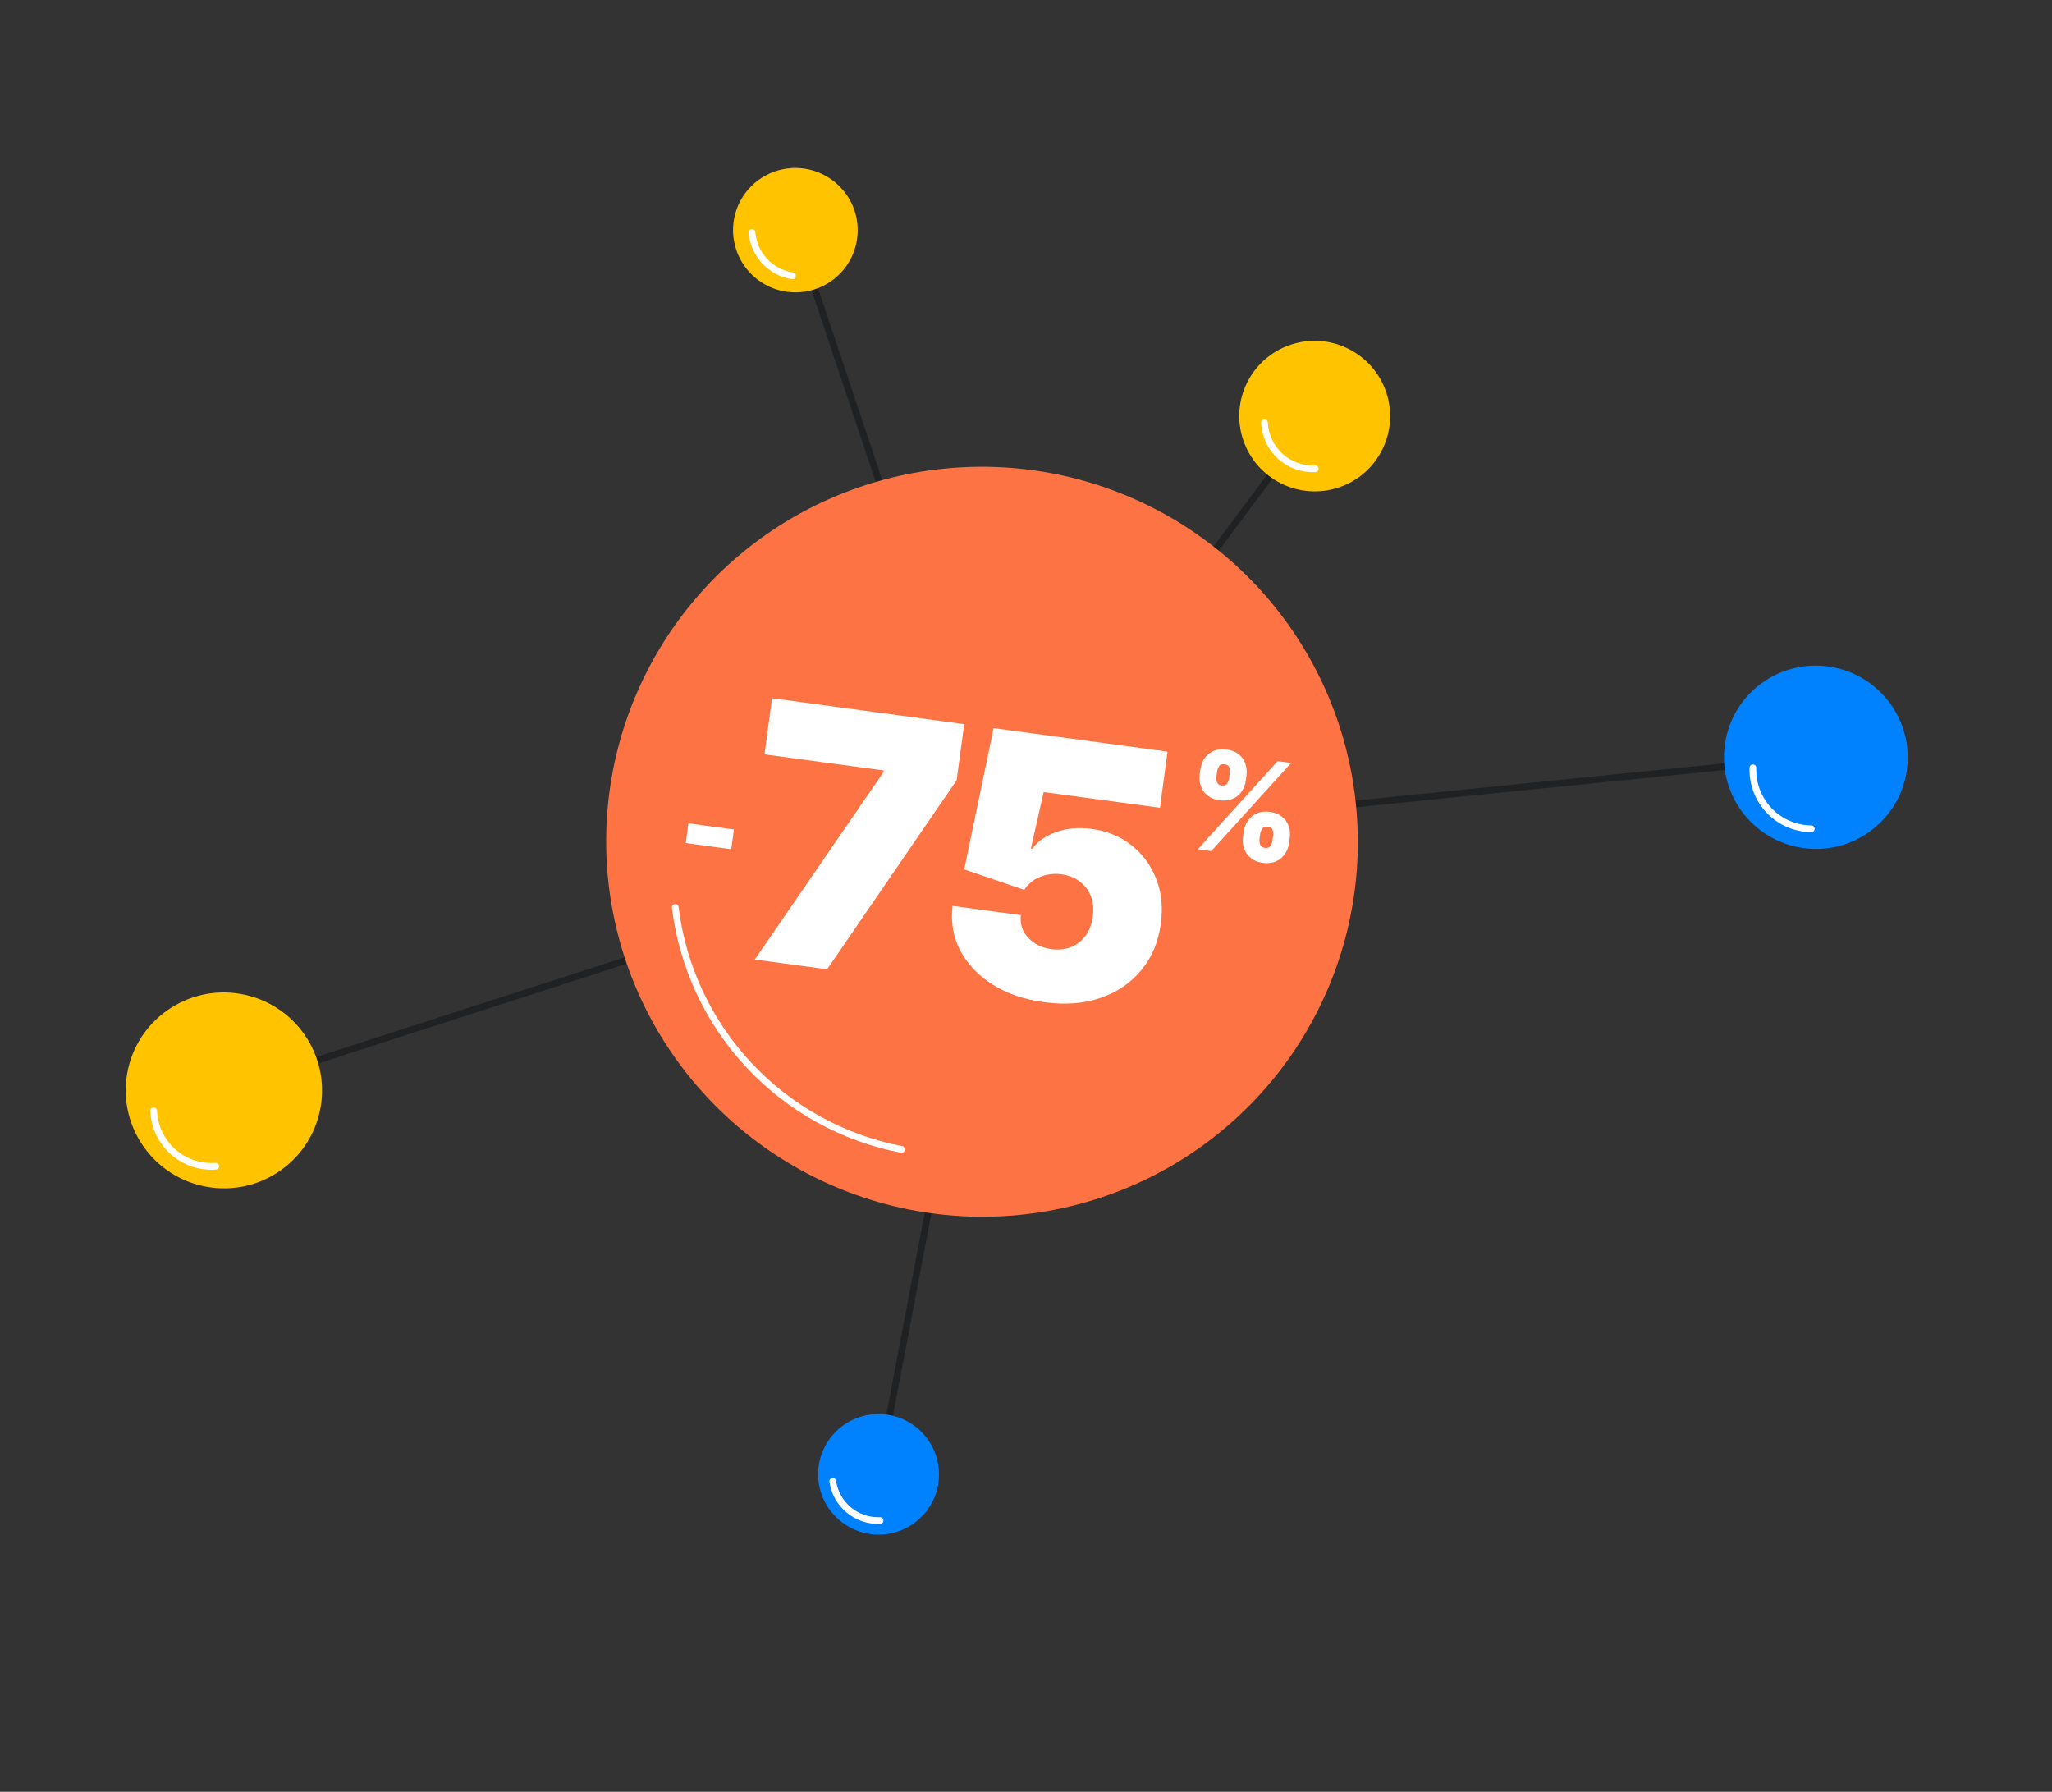
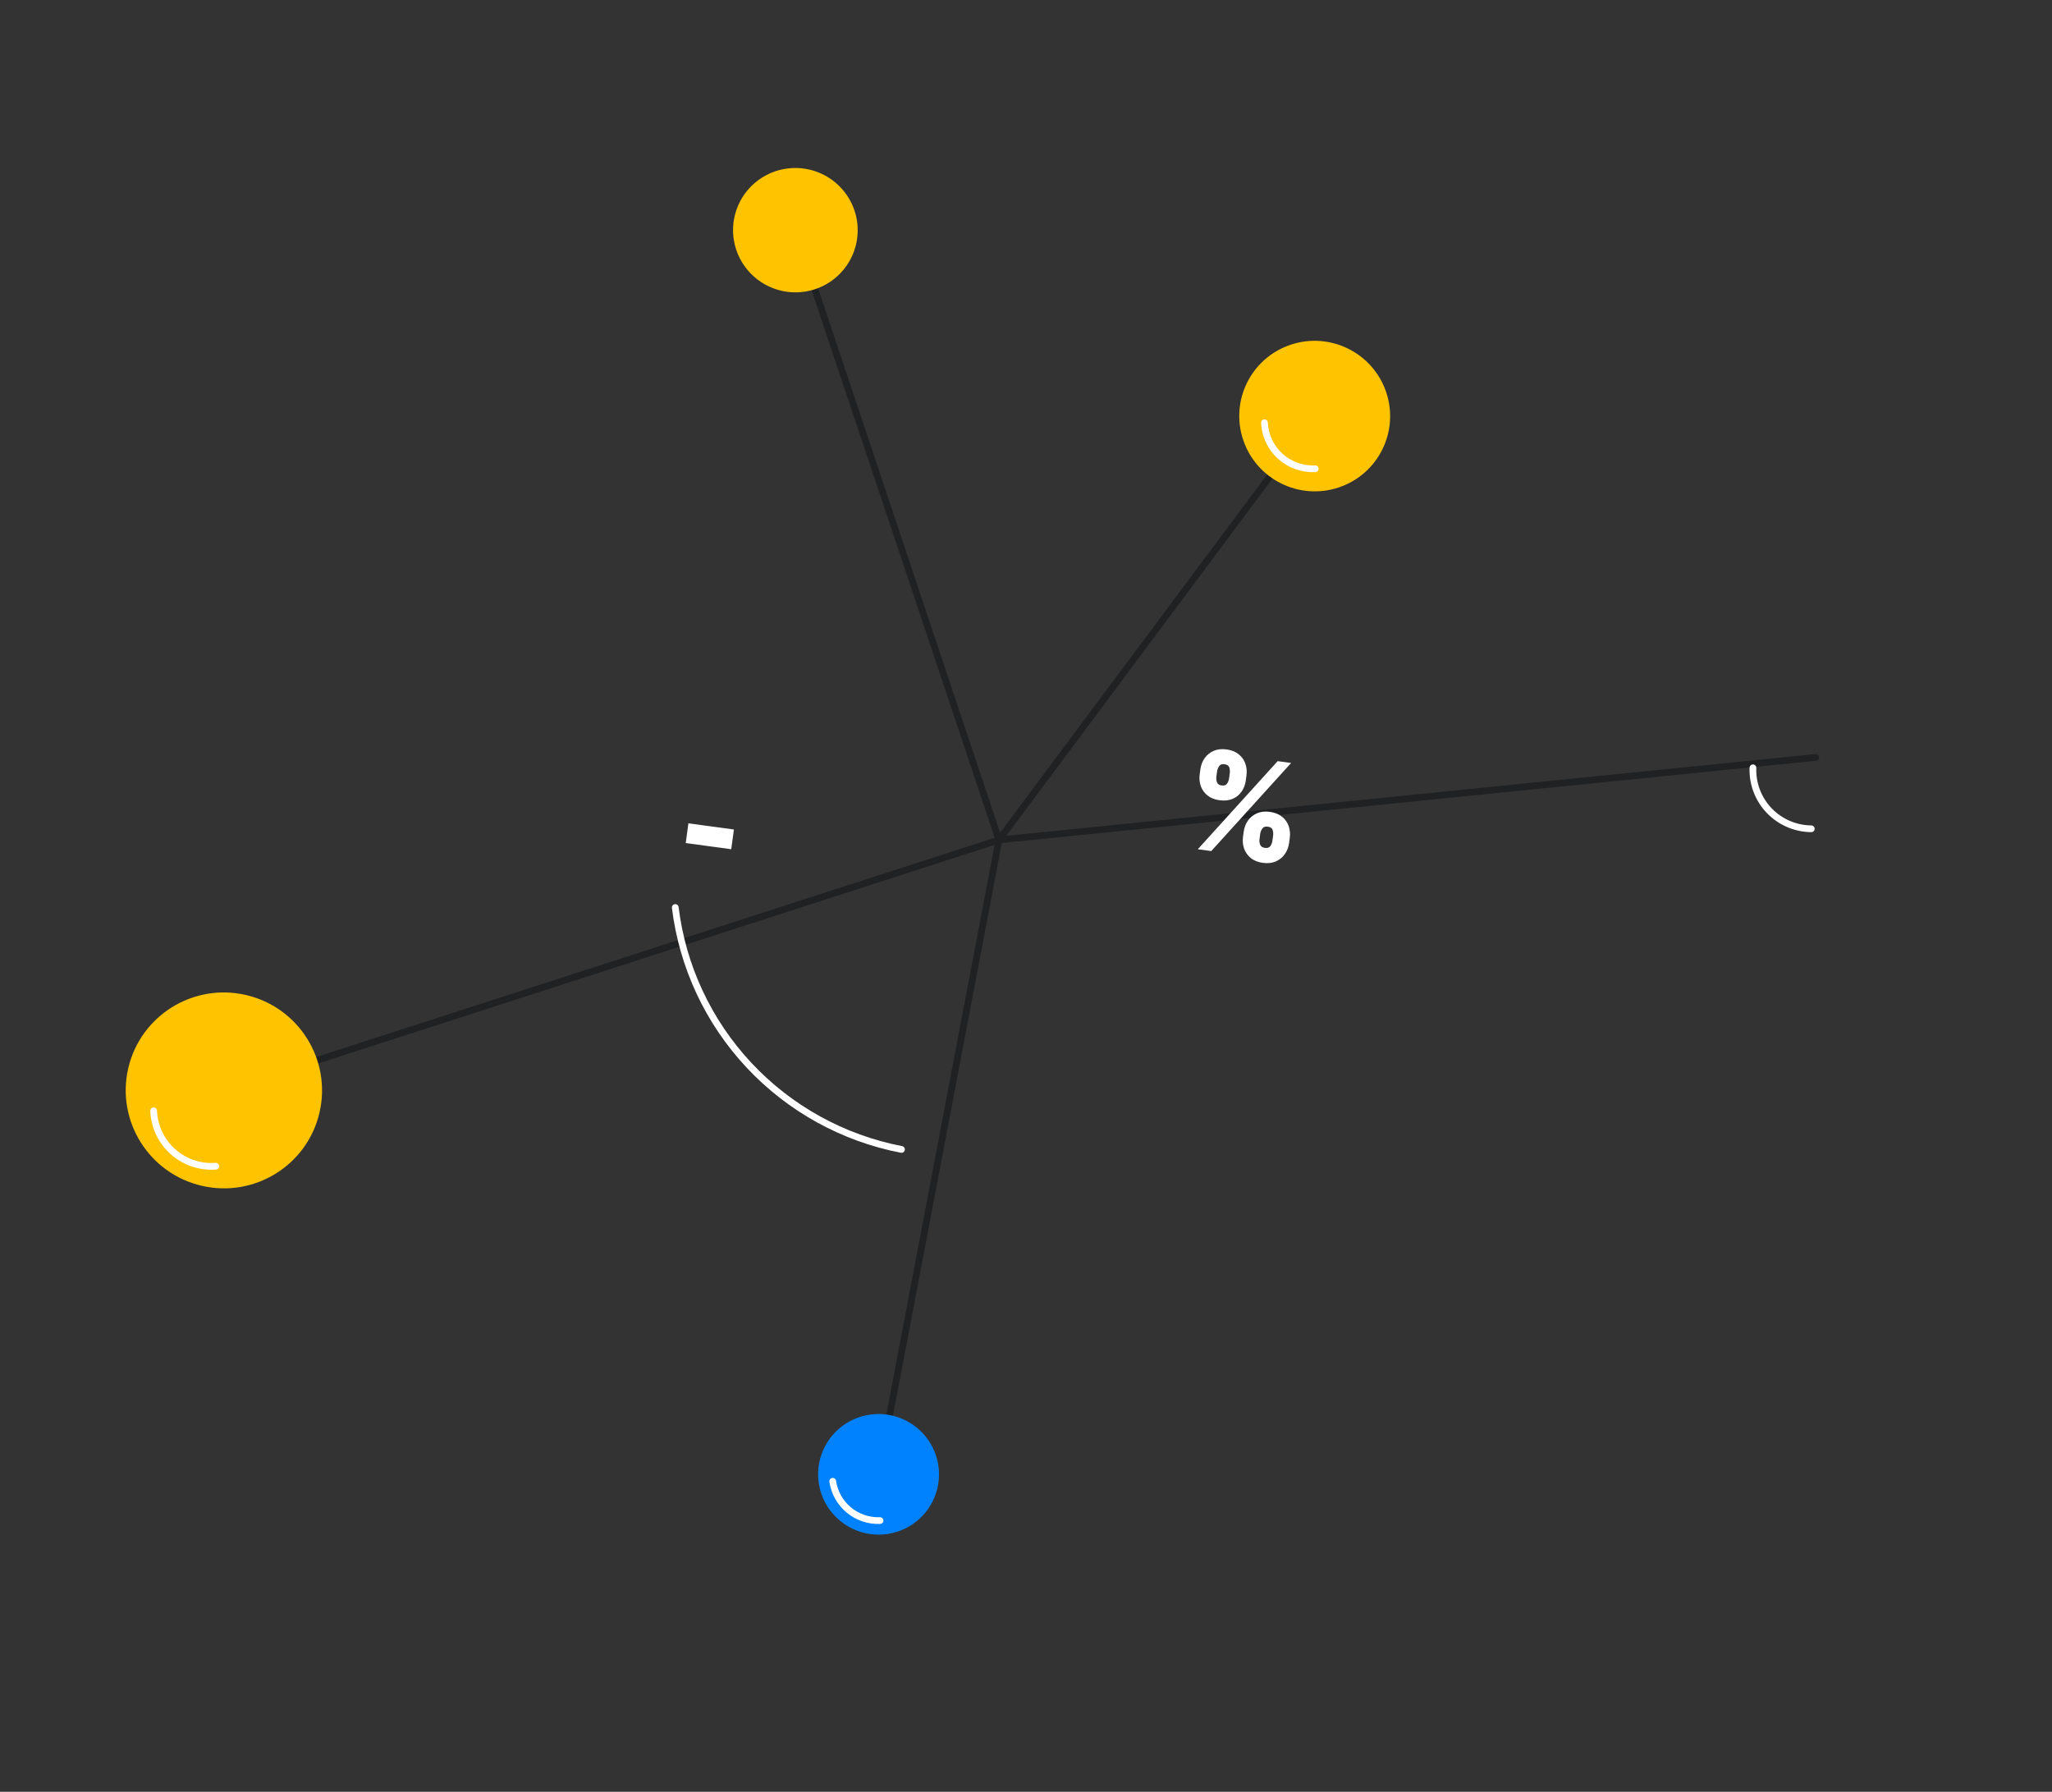
<svg xmlns="http://www.w3.org/2000/svg" width="457" height="399" viewBox="0 0 457 399" fill="none">
  <rect x="0" y="0" width="457" height="399" fill="#333333" stroke="none" />
  <g clip-path="url(#clip0_3095_539)">
    <path d="M49.86 242.818L222.476 187.04L195.621 328.352" stroke="#1F2123" stroke-width="1.5" stroke-linecap="round" stroke-linejoin="round" />
    <path d="M292.774 92.734L222.476 187.04L177.098 51.293" stroke="#1F2123" stroke-width="1.5" stroke-linecap="round" stroke-linejoin="round" />
    <path d="M404.386 168.663L222.476 187.04" stroke="#1F2123" stroke-width="1.5" stroke-linecap="round" stroke-linejoin="round" />
-     <path d="M213.978 104.069C197.449 104.982 181.567 110.765 168.343 120.687C155.119 130.609 145.145 144.224 139.684 159.81C134.223 175.396 133.519 192.253 137.662 208.249C141.805 224.245 150.609 238.661 162.959 249.675C175.31 260.688 190.653 267.804 207.047 270.122C223.442 272.44 240.152 269.857 255.063 262.698C269.975 255.54 282.419 244.127 290.821 229.905C299.223 215.683 303.206 199.29 302.266 182.799C301.653 171.848 298.882 161.124 294.112 151.238C289.341 141.353 282.665 132.501 274.465 125.188C266.264 117.876 256.701 112.247 246.322 108.623C235.943 104.999 224.952 103.451 213.978 104.069Z" fill="#FE7343" />
    <path d="M200.767 255.962C187.742 253.447 175.848 246.877 166.795 237.196C157.742 227.515 151.997 215.222 150.387 202.086" stroke="white" stroke-width="1.5" stroke-linecap="round" stroke-linejoin="round" />
    <path d="M44.977 264.069C56.745 266.774 68.471 259.452 71.168 247.715C73.866 235.978 66.513 224.27 54.745 221.566C42.977 218.861 31.251 226.184 28.553 237.921C25.856 249.658 33.209 261.365 44.977 264.069Z" fill="#FFC300" />
    <path d="M48.049 259.697C46.324 259.826 44.589 259.605 42.95 259.05C41.311 258.494 39.801 257.614 38.51 256.463C37.219 255.312 36.173 253.914 35.436 252.351C34.699 250.788 34.285 249.093 34.219 247.368" stroke="white" stroke-width="1.5" stroke-linecap="round" stroke-linejoin="round" />
-     <path d="M400.316 188.621C411.386 190.889 422.192 183.776 424.453 172.735C426.713 161.693 419.571 150.904 408.501 148.636C397.431 146.369 386.625 153.481 384.364 164.523C382.104 175.564 389.246 186.353 400.316 188.621Z" fill="#0082FF" />
    <path d="M403.389 184.557C401.636 184.542 399.903 184.175 398.293 183.479C396.683 182.784 395.229 181.773 394.017 180.507C392.805 179.24 391.86 177.745 391.238 176.108C390.616 174.472 390.329 172.728 390.395 170.979" stroke="white" stroke-width="1.5" stroke-linecap="round" stroke-linejoin="round" />
    <path d="M298.184 108.535C306.971 105.576 311.682 96.068 308.706 87.298C305.73 78.528 296.194 73.818 287.407 76.777C278.62 79.736 273.909 89.244 276.885 98.013C279.86 106.783 289.396 111.494 298.184 108.535Z" fill="#FFC300" />
    <path d="M292.905 104.381C291.487 104.452 290.069 104.243 288.733 103.765C287.396 103.287 286.168 102.55 285.117 101.596C284.067 100.643 283.216 99.492 282.613 98.209C282.011 96.927 281.668 95.538 281.605 94.124" stroke="white" stroke-width="1.5" stroke-linecap="round" stroke-linejoin="round" />
    <path d="M176.337 37.429C173.597 37.583 170.966 38.545 168.775 40.191C166.584 41.838 164.933 44.096 164.029 46.681C163.125 49.265 163.01 52.059 163.697 54.711C164.385 57.362 165.844 59.752 167.892 61.578C169.939 63.403 172.482 64.583 175.2 64.969C177.917 65.354 180.688 64.927 183.16 63.742C185.633 62.556 187.697 60.666 189.092 58.31C190.487 55.953 191.15 53.237 190.998 50.503C190.897 48.684 190.437 46.903 189.645 45.261C188.853 43.62 187.744 42.15 186.382 40.935C185.02 39.721 183.432 38.786 181.709 38.184C179.985 37.583 178.16 37.326 176.337 37.429Z" fill="#FFC300" />
-     <path d="M176.492 61.421C174.122 61.056 171.942 59.906 170.306 58.156C168.669 56.406 167.669 54.158 167.469 51.774" stroke="white" stroke-width="1.5" stroke-linecap="round" stroke-linejoin="round" />
    <path d="M194.889 314.906C192.232 315.056 189.68 315.988 187.556 317.585C185.432 319.182 183.83 321.371 182.954 323.877C182.077 326.383 181.965 329.093 182.632 331.664C183.299 334.235 184.714 336.552 186.699 338.323C188.685 340.093 191.151 341.238 193.786 341.611C196.421 341.984 199.108 341.57 201.505 340.421C203.903 339.272 205.905 337.439 207.257 335.154C208.61 332.869 209.253 330.235 209.105 327.584C209.007 325.82 208.561 324.093 207.793 322.501C207.025 320.909 205.95 319.484 204.63 318.306C203.309 317.129 201.769 316.222 200.098 315.639C198.426 315.055 196.656 314.806 194.889 314.906Z" fill="#0082FF" />
    <path d="M195.991 338.609C193.463 338.71 190.986 337.872 189.04 336.256C187.094 334.641 185.817 332.363 185.457 329.864" stroke="white" stroke-width="1.5" stroke-linecap="round" stroke-linejoin="round" />
-     <path d="M168.098 213.673L196.786 171.909L196.832 171.571L170.255 167.982L171.943 155.482L214.736 161.261L213.048 173.761L184.202 215.847L168.098 213.673ZM232.535 223.177C228.105 222.578 224.278 221.269 221.054 219.247C217.851 217.209 215.45 214.678 213.852 211.652C212.273 208.63 211.706 205.323 212.153 201.733L227.356 203.786C227.143 205.784 227.699 207.473 229.022 208.856C230.364 210.241 232.067 211.073 234.132 211.352C235.727 211.568 237.18 211.42 238.491 210.909C239.805 210.379 240.894 209.532 241.759 208.369C242.623 207.205 243.158 205.787 243.365 204.114C243.612 202.427 243.472 200.917 242.945 199.585C242.42 198.233 241.593 197.138 240.465 196.297C239.338 195.438 237.978 194.901 236.382 194.685C234.731 194.462 233.146 194.659 231.63 195.276C230.134 195.877 228.963 196.837 228.116 198.156L214.742 193.598L221.283 162.145L260.022 167.376L258.334 179.876L232.433 176.378L229.588 188.952L229.926 188.997C231.063 187.374 232.816 186.139 235.185 185.293C237.557 184.428 240.207 184.194 243.135 184.589C246.57 185.053 249.521 186.264 251.99 188.221C254.477 190.182 256.31 192.675 257.487 195.7C258.686 198.71 259.029 202.043 258.516 205.701C257.993 209.72 256.554 213.157 254.2 216.011C251.867 218.85 248.846 220.917 245.135 222.212C241.427 223.489 237.227 223.81 232.535 223.177Z" fill="white" />
    <path d="M276.831 186.346L276.985 185.206C277.108 184.291 277.419 183.473 277.918 182.752C278.424 182.032 279.088 181.487 279.912 181.118C280.736 180.749 281.693 180.638 282.784 180.786C283.904 180.937 284.812 181.296 285.509 181.863C286.214 182.431 286.711 183.129 287 183.957C287.29 184.784 287.372 185.662 287.246 186.591L287.093 187.732C286.969 188.647 286.654 189.464 286.149 190.184C285.65 190.905 284.985 191.45 284.154 191.818C283.323 192.186 282.355 192.295 281.25 192.146C280.145 191.996 279.245 191.635 278.548 191.061C277.852 190.486 277.359 189.786 277.069 188.958C276.786 188.132 276.707 187.261 276.831 186.346ZM280.659 185.702L280.505 186.842C280.45 187.243 280.495 187.654 280.639 188.075C280.791 188.49 281.145 188.734 281.701 188.81C282.285 188.888 282.694 188.75 282.929 188.395C283.17 188.04 283.319 187.652 283.376 187.23L283.53 186.09C283.587 185.667 283.554 185.247 283.432 184.829C283.309 184.411 282.945 184.161 282.34 184.08C281.784 184.005 281.377 184.15 281.12 184.517C280.869 184.885 280.716 185.279 280.659 185.702ZM267.184 172.444L267.338 171.304C267.463 170.375 267.779 169.55 268.284 168.83C268.797 168.111 269.465 167.571 270.288 167.209C271.111 166.847 272.061 166.739 273.138 166.884C274.257 167.035 275.165 167.394 275.862 167.961C276.567 168.53 277.064 169.227 277.353 170.055C277.643 170.882 277.725 171.76 277.6 172.69L277.446 173.83C277.32 174.759 277.005 175.58 276.5 176.293C276.003 177.007 275.339 177.541 274.51 177.895C273.681 178.249 272.714 178.351 271.609 178.202C270.504 178.052 269.603 177.694 268.906 177.127C268.208 176.56 267.714 175.866 267.424 175.046C267.14 174.226 267.06 173.359 267.184 172.444ZM271.054 171.806L270.9 172.946C270.843 173.368 270.887 173.783 271.033 174.189C271.179 174.596 271.519 174.835 272.054 174.908C272.638 174.987 273.047 174.848 273.282 174.493C273.523 174.139 273.672 173.75 273.729 173.328L273.883 172.188C273.94 171.765 273.908 171.345 273.785 170.927C273.662 170.509 273.298 170.26 272.693 170.178C272.137 170.103 271.736 170.257 271.491 170.639C271.254 171.016 271.108 171.404 271.054 171.806ZM266.76 189.114L284.545 169.499L287.543 169.904L269.759 189.519L266.76 189.114Z" fill="white" />
    <path d="M163.448 184.717L162.855 189.109L152.72 187.74L153.313 183.348L163.448 184.717Z" fill="white" />
  </g>
  <defs>
    <clipPath id="clip0_3095_539">
      <rect width="395.013" height="317.017" fill="white" transform="translate(71.57 0.787) rotate(12.943)" />
    </clipPath>
  </defs>
</svg>